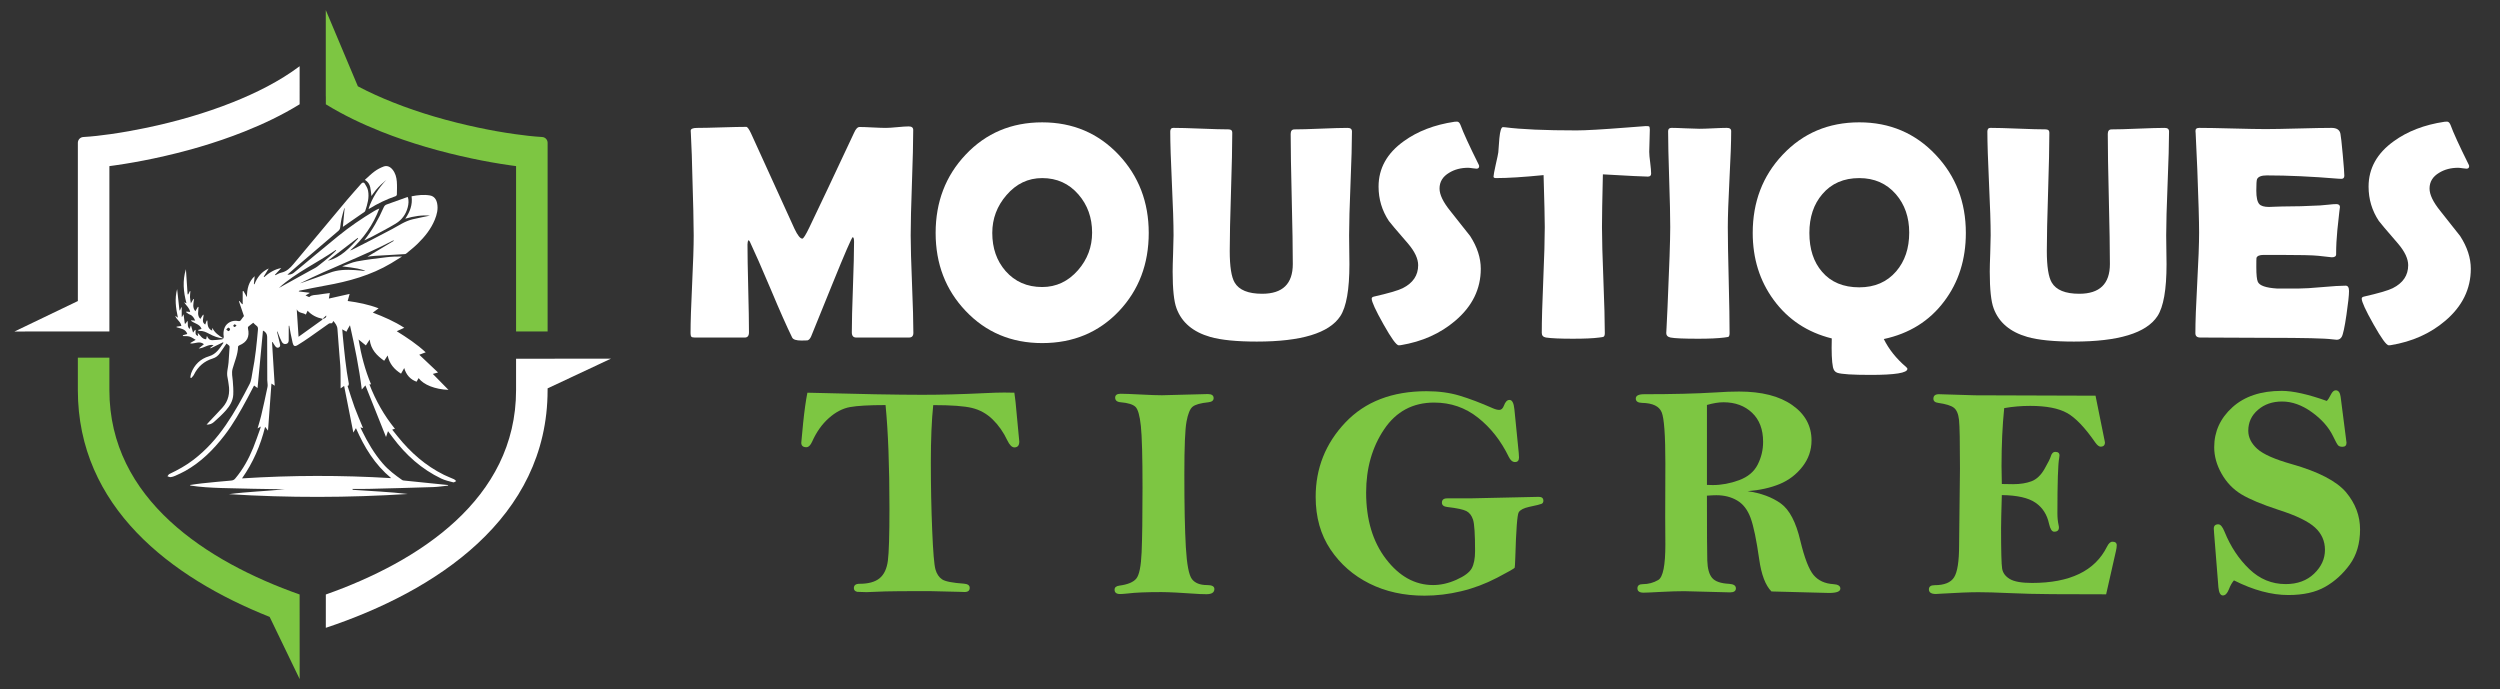
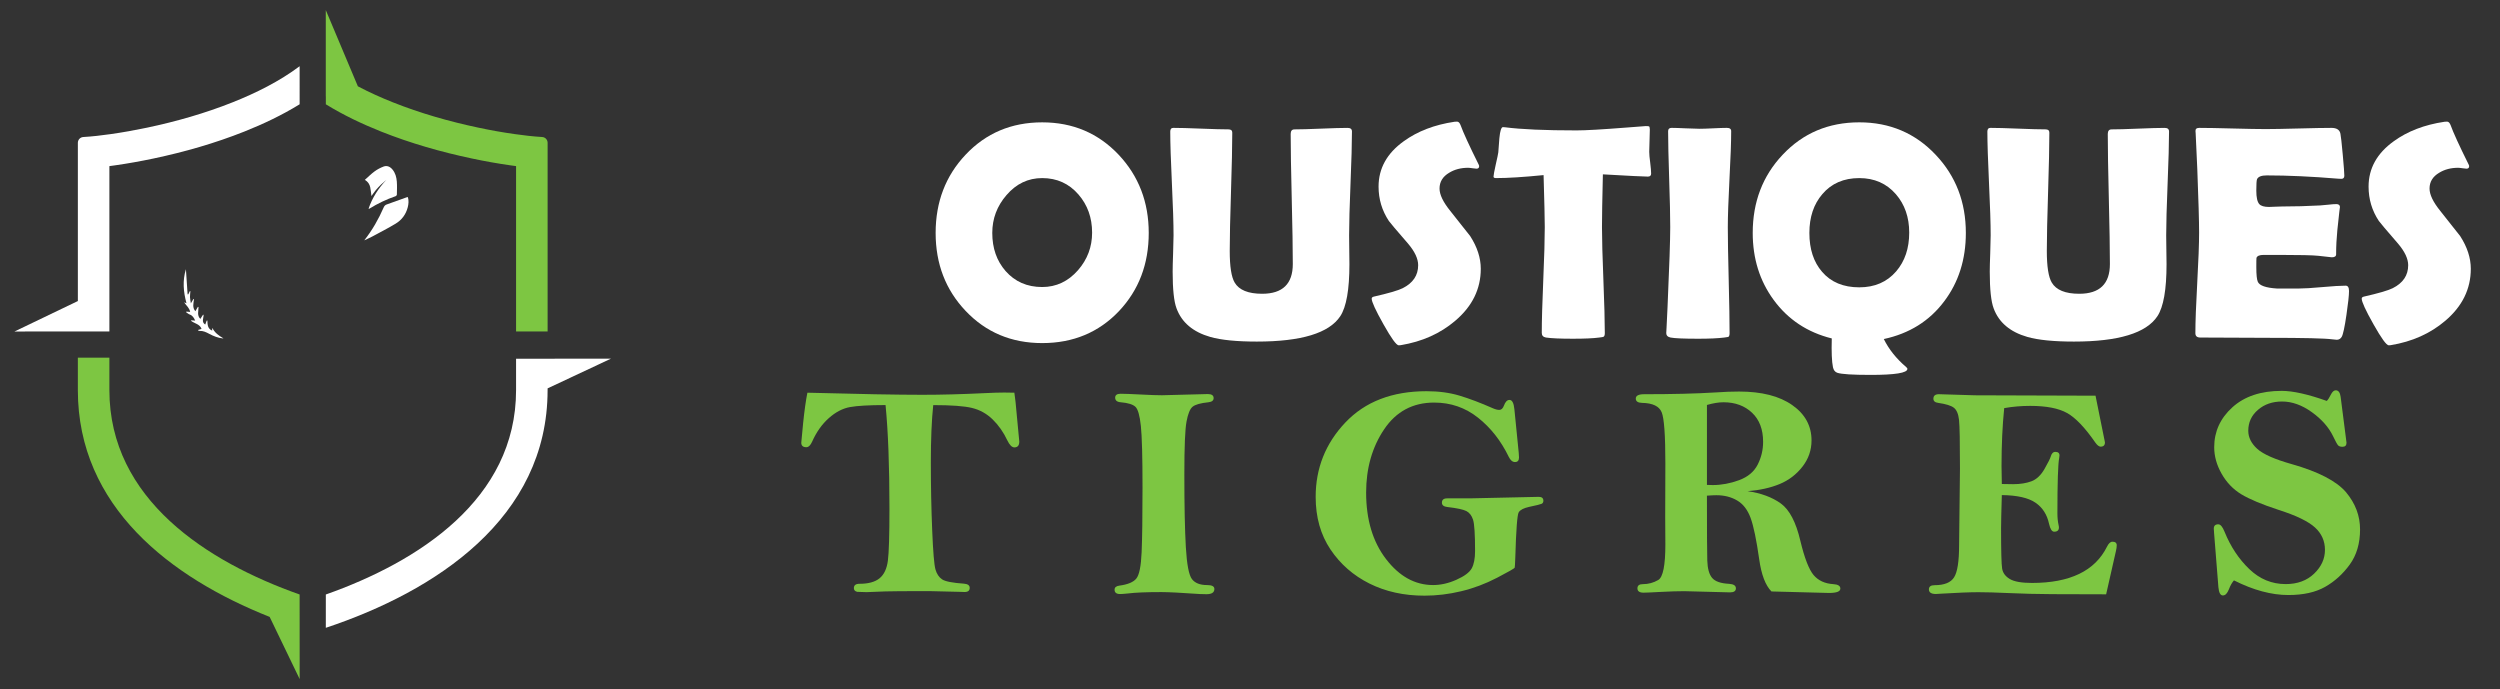
<svg xmlns="http://www.w3.org/2000/svg" version="1.1" id="Calque_1" x="0px" y="0px" width="217.667px" height="60px" viewBox="0 0 217.667 60" enable-background="new 0 0 217.667 60" xml:space="preserve">
  <rect x="0" y="0" width="217.667" height="60" fill="#333333" stroke="none" />
  <g>
-     <path fill="#FFFFFF" d="M19.44,29.475c0.015-0.048,0.048-0.101,0.041-0.146c-0.045-0.279-0.031-0.551,0.082-0.813   c0.181-0.421,0.675-0.667,1.167-0.565c0.134,0.028,0.198-0.008,0.266-0.113c0.079-0.123,0.177-0.234,0.244-0.32   c-0.15-0.443-0.295-0.869-0.439-1.294c0.014-0.007,0.028-0.015,0.042-0.023c0.079,0.094,0.159,0.188,0.238,0.281   c0.017-0.001,0.033-0.002,0.05-0.003c0-0.376,0-0.752,0-1.128c0.022-0.004,0.045-0.008,0.067-0.013   c0.092,0.162,0.184,0.324,0.303,0.532c0.003-0.724,0.148-1.351,0.671-1.825c-0.022,0.23-0.044,0.46-0.067,0.69   c0.017,0.005,0.034,0.011,0.051,0.016c0.242-0.62,0.627-1.107,1.242-1.375c-0.145,0.234-0.292,0.471-0.439,0.708   c0.015,0.013,0.03,0.026,0.045,0.04c0.429-0.379,0.898-0.677,1.485-0.786c-0.195,0.207-0.372,0.395-0.549,0.583   c0.012,0.014,0.024,0.028,0.036,0.042c0.168-0.077,0.33-0.186,0.506-0.223c0.477-0.1,0.785-0.408,1.081-0.765   c1.546-1.863,3.1-3.719,4.656-5.573c0.403-0.479,0.826-0.942,1.237-1.415c0.108-0.125,0.23-0.121,0.305,0.001   c0.116,0.189,0.241,0.392,0.283,0.605c0.121,0.611-0.052,1.193-0.244,1.768c-0.012,0.037-0.045,0.073-0.078,0.096   c-0.609,0.423-1.219,0.844-1.869,1.294c0.052-0.551,0.101-1.083,0.151-1.615c-0.009-0.003-0.019-0.006-0.028-0.01   c-0.08,0.297-0.17,0.591-0.236,0.891c-0.057,0.263-0.089,0.532-0.124,0.8c-0.017,0.129-0.072,0.214-0.174,0.301   c-1.162,0.985-2.317,1.977-3.473,2.968c-0.321,0.275-0.636,0.557-0.945,0.828c0.176,0.023,0.422-0.052,0.548-0.157   c1.291-1.07,2.576-2.146,3.876-3.205c0.992-0.807,2.048-1.527,3.146-2.186c0.135-0.082,0.277-0.152,0.434-0.211   c-0.538,1.414-1.369,2.621-2.547,3.656c0.089-0.031,0.13-0.041,0.167-0.059c1.169-0.601,2.344-1.189,3.501-1.811   c0.579-0.31,1.122-0.692,1.772-0.846c0.524-0.124,1.054-0.225,1.509-0.321c-0.668-0.062-1.396,0.043-2.146,0.267   c0.418-0.603,0.651-1.229,0.552-1.951c0.54-0.105,1.063-0.164,1.589-0.075c0.381,0.064,0.568,0.343,0.638,0.702   c0.097,0.496-0.023,0.966-0.209,1.419c-0.333,0.812-0.872,1.479-1.491,2.084c-0.315,0.308-0.664,0.583-1.004,0.864   c-0.049,0.041-0.137,0.042-0.208,0.046c-0.834,0.049-1.668,0.094-2.502,0.146c-0.211,0.013-0.42,0.046-0.657,0.073   c0.781-0.47,1.537-0.924,2.292-1.378c-0.008-0.016-0.017-0.031-0.025-0.047c-2.647,1.391-5.468,2.396-8.138,3.747   c0.051-0.015,0.103-0.028,0.152-0.046c0.81-0.289,1.625-0.564,2.426-0.872c0.716-0.275,1.453-0.286,2.198-0.239   c0.305,0.019,0.609,0.057,0.918,0.087c-0.256-0.165-0.909-0.284-2.027-0.408c0.424-0.147,0.838-0.35,1.274-0.431   c0.856-0.159,1.723-0.26,2.588-0.366c0.444-0.054,0.893-0.066,1.358-0.063c-0.318,0.198-0.633,0.4-0.955,0.591   c-1.765,1.049-3.705,1.583-5.707,1.937c-0.756,0.133-1.507,0.294-2.26,0.443c-0.027,0.005-0.052,0.02-0.078,0.07   c0.314,0.038,0.628,0.076,0.942,0.114c0.001,0.013,0.001,0.025,0.001,0.038c-0.109,0.06-0.219,0.12-0.351,0.192   c0.098,0.048,0.171,0.087,0.247,0.119c0.031,0.013,0.085,0.029,0.101,0.014c0.215-0.199,0.495-0.153,0.749-0.196   c0.331-0.057,0.666-0.093,1.021-0.141c-0.029,0.165-0.053,0.306-0.083,0.481c0.606-0.136,1.19-0.267,1.807-0.406   c-0.059,0.214-0.113,0.411-0.169,0.617c0.91,0.124,1.802,0.298,2.694,0.638c-0.177,0.131-0.326,0.241-0.505,0.373   c0.963,0.367,1.882,0.765,2.739,1.321c-0.224,0.103-0.424,0.195-0.655,0.3c0.901,0.562,1.755,1.125,2.52,1.838   c-0.189,0.071-0.369,0.139-0.56,0.209c0.546,0.516,1.082,1.022,1.635,1.545c-0.167,0.047-0.293,0.08-0.455,0.125   c0.463,0.473,0.906,0.924,1.363,1.389c-1.163-0.045-2.172-0.44-2.599-1.024c-0.063,0.11-0.121,0.213-0.178,0.313   c-0.533-0.188-0.905-0.588-1.075-1.19c-0.101,0.177-0.185,0.326-0.279,0.49c-0.577-0.369-1.011-0.843-1.165-1.584   c-0.109,0.167-0.2,0.306-0.302,0.463c-0.629-0.45-1.165-0.967-1.262-1.85c-0.125,0.193-0.222,0.346-0.331,0.514   c-0.202-0.164-0.4-0.324-0.638-0.518c0.231,1.363,0.563,2.654,1.091,3.906c-0.055,0-0.092,0-0.146,0   c0.546,1.406,1.269,2.695,2.224,3.871c-0.087,0.021-0.139,0.032-0.19,0.046c-0.011,0.003-0.019,0.015-0.042,0.035   c0.158,0.198,0.316,0.397,0.476,0.595c1.115,1.387,2.424,2.541,4.029,3.334c0.285,0.143,0.588,0.249,0.877,0.383   c0.07,0.031,0.121,0.104,0.18,0.158c-0.083,0.039-0.179,0.129-0.248,0.11c-0.354-0.093-0.722-0.171-1.049-0.328   c-1.715-0.822-3.09-2.056-4.221-3.571c-0.131-0.177-0.263-0.354-0.417-0.559c-0.06,0.176-0.11,0.324-0.173,0.511   c-0.6-1.503-1.189-2.979-1.794-4.493c-0.116,0.131-0.206,0.232-0.316,0.357c-0.231-1.885-0.607-3.714-1.028-5.595   c-0.078,0.132-0.128,0.212-0.173,0.295c-0.046,0.084-0.088,0.172-0.136,0.268c-0.112-0.064-0.221-0.126-0.364-0.208   c0.018,0.218,0.031,0.404,0.049,0.589c0.135,1.388,0.263,2.776,0.525,4.148c0.01,0.054-0.027,0.116-0.042,0.176   c-0.024,0.002-0.048,0.004-0.072,0.005c0.201,0.618,0.385,1.242,0.609,1.854c0.224,0.608,0.487,1.205,0.741,1.828   c-0.075-0.021-0.135-0.037-0.228-0.063c0.047,0.104,0.081,0.185,0.12,0.265c0.506,1.034,1.082,2.024,1.842,2.899   c0.484,0.558,1.068,0.996,1.667,1.416c0.064,0.045,0.161,0.049,0.244,0.057c1.24,0.128,2.479,0.253,3.719,0.38   c0.018,0.002,0.035,0.008,0.056,0.053c-0.436,0.043-0.87,0.113-1.306,0.129c-1.874,0.061-3.747,0.109-5.62,0.156   c-0.466,0.012-0.934,0.002-1.4,0.002c0,0.025-0.001,0.053-0.002,0.08c0.805,0.051,1.61,0.1,2.414,0.153   c0.799,0.054,1.598,0.114,2.394,0.211c-5.194,0.329-10.385,0.339-15.579,0.015c1.609-0.217,3.231-0.258,4.846-0.424   c-0.908-0.016-1.815-0.026-2.723-0.045c-0.921-0.019-1.843-0.037-2.764-0.066c-0.913-0.03-1.825-0.077-2.728-0.217   c-0.001-0.017-0.002-0.032-0.003-0.049c0.335-0.048,0.669-0.104,1.005-0.138c0.855-0.09,1.711-0.173,2.568-0.246   c0.154-0.014,0.257-0.065,0.355-0.184c0.672-0.798,1.166-1.701,1.558-2.66c0.225-0.552,0.411-1.117,0.614-1.677   c0.016-0.045,0.025-0.092,0.05-0.185c-0.111,0.065-0.186,0.108-0.282,0.166c0.106-0.373,0.224-0.725,0.307-1.084   c0.197-0.843,0.387-1.687,0.559-2.534c0.037-0.184-0.021-0.385-0.022-0.578c-0.005-1.26-0.005-2.52-0.01-3.778   c-0.001-0.247-0.132-0.441-0.365-0.545c-0.157,1.67-0.314,3.331-0.472,5.002c-0.084-0.062-0.189-0.136-0.303-0.218   c-0.193,0.369-0.381,0.738-0.578,1.104c-0.607,1.125-1.226,2.242-2.013,3.256c-0.95,1.226-2.029,2.306-3.392,3.072   c-0.283,0.159-0.582,0.292-0.878,0.426c-0.127,0.058-0.267,0.104-0.404,0.118c-0.089,0.009-0.186-0.049-0.279-0.077   c0.058-0.067,0.103-0.165,0.176-0.198c0.741-0.351,1.455-0.744,2.105-1.246c1.102-0.847,2.016-1.869,2.801-3.011   c0.786-1.141,1.446-2.354,2.078-3.584c0.161-0.311,0.178-0.696,0.249-1.053c0.245-1.212,0.365-2.44,0.474-3.671   c0.014-0.156-0.012-0.269-0.149-0.359c-0.091-0.06-0.163-0.149-0.261-0.243c-0.141,0.109-0.294,0.219-0.435,0.343   c-0.032,0.028-0.035,0.112-0.023,0.164c0.16,0.711-0.084,1.186-0.75,1.458c-0.047,0.02-0.113,0.074-0.114,0.115   c-0.016,0.678-0.298,1.289-0.476,1.924c-0.103,0.367-0.011,0.717,0.018,1.076c0.031,0.396,0.061,0.797,0.039,1.192   c-0.03,0.537-0.308,0.985-0.654,1.375c-0.317,0.354-0.672,0.679-1.029,0.996c-0.158,0.141-0.357,0.237-0.64,0.225   c0.107-0.116,0.188-0.209,0.271-0.297c0.374-0.397,0.756-0.789,1.12-1.194c0.516-0.578,0.658-1.262,0.531-2.013   c-0.033-0.192-0.048-0.392-0.094-0.582c-0.109-0.448,0.054-0.877,0.085-1.313c0.032-0.441,0.063-0.883,0.089-1.324   c0.008-0.134,0-0.135-0.267-0.336c-0.19,0.277-0.379,0.555-0.569,0.832c-0.155,0.226-0.356,0.389-0.62,0.469   c-0.759,0.232-1.305,0.711-1.652,1.424c-0.051,0.105-0.151,0.188-0.228,0.279c-0.027-0.014-0.055-0.025-0.083-0.039   c0.024-0.125,0.031-0.256,0.074-0.374c0.276-0.747,0.805-1.259,1.557-1.481c0.635-0.188,0.921-0.688,1.253-1.164   c-0.011-0.019-0.021-0.036-0.032-0.055c-0.362,0.178-0.725,0.354-1.087,0.531c-0.01-0.014-0.021-0.027-0.031-0.041   c0.099-0.08,0.199-0.162,0.297-0.243c-0.486-0.106-0.817,0.272-1.302,0.293c0.18-0.146,0.324-0.262,0.457-0.37   c-0.369-0.316-0.771-0.039-1.158-0.061c-0.007-0.017-0.014-0.032-0.021-0.049c0.141-0.083,0.282-0.166,0.46-0.271   c-0.191-0.106-0.353-0.232-0.535-0.286c-0.18-0.053-0.381-0.032-0.573-0.042c-0.002-0.025-0.005-0.049-0.008-0.073   c0.13-0.036,0.261-0.072,0.386-0.107c-0.138-0.448-0.575-0.467-0.942-0.591c0.006-0.016,0.012-0.033,0.018-0.049   c0.135-0.021,0.271-0.042,0.408-0.063c-0.047-0.377-0.429-0.538-0.534-0.883c0.065,0.046,0.131,0.093,0.235,0.168   c-0.19-0.852-0.29-1.668-0.069-2.496c0.068,0.625,0.135,1.237,0.202,1.851c0.016,0.001,0.031,0.003,0.047,0.005   c0.037-0.088,0.073-0.177,0.11-0.265c0.013,0.001,0.026,0.003,0.04,0.005c0,0.273,0,0.546,0,0.819   c0.01,0.003,0.021,0.007,0.03,0.01c0.039-0.069,0.079-0.138,0.132-0.232c0.039,0.29,0.073,0.553,0.107,0.816   c0.021,0.001,0.041,0.002,0.062,0.003c0.059-0.085,0.117-0.17,0.175-0.254c0.065,0.247-0.054,0.517,0.185,0.718   c0.032-0.092,0.063-0.183,0.093-0.273c0.012,0.001,0.024,0.003,0.036,0.004c0.052,0.184,0.105,0.367,0.167,0.586   c0.082-0.112,0.127-0.174,0.172-0.236c0.017,0.002,0.034,0.005,0.052,0.007c0.003,0.199-0.082,0.436,0.214,0.521   c-0.011-0.096-0.021-0.183-0.03-0.27c0.235,0.212,0.373,0.551,0.73,0.557c0.025-0.102,0.048-0.196,0.071-0.291   c0.105,0.244,0.236,0.374,0.477,0.371c0.286-0.004,0.573-0.045,0.858-0.076c0.035-0.004,0.064-0.053,0.096-0.08L19.44,29.475z    M28.088,27.76c-0.501-0.1-0.943-0.314-1.306-0.706c-0.053,0.116-0.097,0.214-0.152,0.336c-0.25-0.183-0.633-0.101-0.793-0.461   c0.052,0.785,0.103,1.57,0.157,2.394c0.713-0.511,1.386-0.992,2.056-1.476c0.022-0.016,0.024-0.06,0.037-0.089   c0.209-0.001,0.365-0.153,0.311-0.286C28.297,27.566,28.193,27.663,28.088,27.76z M23.919,33.584   c-0.075-0.05-0.157-0.104-0.285-0.188c-0.101,1.383-0.199,2.727-0.299,4.1c-0.057-0.076-0.092-0.125-0.129-0.173   c-0.039-0.052-0.079-0.101-0.124-0.159c-0.4,1.629-1.051,3.119-2.01,4.488c4.325-0.277,8.636-0.285,12.986-0.022   c-1.428-1.187-2.339-2.688-3.068-4.354c-0.079,0.135-0.143,0.244-0.226,0.386c-0.27-1.367-0.533-2.7-0.801-4.058   c-0.115,0.08-0.197,0.137-0.307,0.211c0-0.166,0.002-0.301,0-0.435c-0.007-0.516,0.007-1.032-0.028-1.548   c-0.071-1.061-0.182-2.118-0.247-3.178c-0.018-0.302-0.178-0.485-0.354-0.706c-0.056,0.093-0.098,0.164-0.116,0.194   c-0.119,0.013-0.219-0.006-0.277,0.035c-0.565,0.392-1.121,0.798-1.685,1.191c-0.337,0.235-0.681,0.463-1.032,0.677   c-0.25,0.151-0.366,0.097-0.436-0.185c-0.067-0.274-0.123-0.552-0.177-0.829c-0.044-0.222-0.079-0.446-0.118-0.669   c-0.016,0.001-0.032,0.003-0.047,0.004c0,0.417,0.003,0.834-0.002,1.251c-0.001,0.148-0.048,0.285-0.214,0.328   c-0.173,0.045-0.308-0.035-0.386-0.181c-0.101-0.188-0.181-0.388-0.263-0.586c-0.047-0.111-0.082-0.228-0.122-0.342   c-0.026,0.053-0.023,0.095-0.013,0.135c0.078,0.322,0.161,0.644,0.234,0.966c0.028,0.121,0.044,0.254-0.101,0.32   c-0.141,0.064-0.239-0.025-0.315-0.123c-0.084-0.108-0.148-0.232-0.222-0.349c-0.017,0.002-0.034,0.005-0.051,0.007   C23.762,31.055,23.84,32.313,23.919,33.584z M24.287,25.063c0.038-0.019,0.077-0.035,0.114-0.056   c0.892-0.494,1.783-0.987,2.675-1.482c0.188-0.104,0.387-0.194,0.557-0.322c0.386-0.293,0.761-0.602,1.132-0.914   c0.179-0.15,0.339-0.321,0.508-0.482c-0.012-0.014-0.023-0.029-0.035-0.043C27.606,22.893,25.777,23.721,24.287,25.063z    M28.547,22.701c1.153-0.29,1.886-1.121,2.635-1.932c-0.014-0.018-0.027-0.035-0.041-0.053   C30.276,21.377,29.412,22.039,28.547,22.701z M19.696,28.685c0.091,0.069,0.155,0.153,0.206,0.146   c0.053-0.007,0.128-0.102,0.13-0.159c0-0.05-0.089-0.144-0.138-0.143C19.837,28.53,19.782,28.612,19.696,28.685z M20.596,28.354   c-0.077-0.059-0.129-0.126-0.162-0.118c-0.052,0.013-0.109,0.072-0.126,0.124c-0.008,0.025,0.071,0.111,0.109,0.111   C20.467,28.469,20.517,28.409,20.596,28.354z" />
    <path fill="#FFFFFF" d="M32.087,18.176c0.324-0.966,0.865-1.784,1.555-2.521c-0.158,0.141-0.322,0.275-0.474,0.422   c-0.154,0.149-0.304,0.304-0.441,0.469c-0.14,0.168-0.261,0.351-0.387,0.522c-0.033-0.254-0.05-0.514-0.105-0.766   c-0.056-0.257-0.191-0.477-0.467-0.644c0.29-0.256,0.552-0.521,0.849-0.738c0.233-0.171,0.5-0.312,0.771-0.416   c0.308-0.119,0.576,0.004,0.784,0.254c0.25,0.301,0.347,0.666,0.378,1.04c0.031,0.377,0.013,0.759,0.005,1.139   c-0.001,0.05-0.057,0.126-0.104,0.142c-0.811,0.278-1.577,0.647-2.305,1.097C32.135,18.181,32.121,18.176,32.087,18.176z" />
    <path fill="#FFFFFF" d="M31.714,20.927c0.71-0.9,1.249-1.854,1.69-2.864c0.056-0.127,0.128-0.213,0.26-0.259   c0.578-0.204,1.153-0.414,1.73-0.62c0.033-0.012,0.069-0.014,0.12-0.024c0.086,0.306,0.062,0.601-0.014,0.893   c-0.158,0.613-0.517,1.095-1.047,1.417c-0.66,0.399-1.35,0.751-2.03,1.118C32.205,20.704,31.975,20.803,31.714,20.927z" />
    <path fill="#FFFFFF" d="M19.445,29.47c-0.442-0.037-0.846-0.199-1.231-0.405c-0.263-0.141-0.523-0.27-0.833-0.252   c-0.042,0.003-0.086-0.024-0.129-0.037c-0.001-0.017-0.002-0.033-0.003-0.049c0.1-0.029,0.201-0.058,0.3-0.086   c-0.144-0.428-0.611-0.467-0.915-0.707c0.006-0.015,0.012-0.03,0.018-0.045c0.11,0.008,0.219,0.016,0.341,0.024   c-0.106-0.232-0.216-0.435-0.468-0.526c-0.115-0.042-0.213-0.13-0.318-0.198c0.006-0.02,0.012-0.04,0.018-0.06   c0.109,0.01,0.218,0.02,0.33,0.03c-0.061-0.357-0.345-0.559-0.527-0.84c0.062,0.025,0.123,0.051,0.209,0.087   c-0.27-0.989-0.357-1.964-0.05-2.968c0.05,0.748,0.098,1.467,0.146,2.187c0.02,0.001,0.039,0.002,0.059,0.003   c0.044-0.093,0.088-0.185,0.133-0.278c0.018,0.003,0.036,0.006,0.054,0.008c-0.014,0.169-0.044,0.338-0.038,0.507   c0.006,0.172,0.047,0.343,0.077,0.545c0.089-0.152,0.154-0.262,0.219-0.372c0.018,0.005,0.037,0.01,0.055,0.015   c-0.051,0.361-0.158,0.729,0.117,1.043c0.071-0.122,0.146-0.251,0.222-0.382c0.018,0.005,0.036,0.011,0.053,0.016   c0.001,0.353-0.149,0.733,0.158,1.036c0.079-0.121,0.156-0.242,0.234-0.362c0.016,0.002,0.031,0.005,0.047,0.007   c0.013,0.288-0.212,0.624,0.146,0.848c0.042-0.115,0.085-0.23,0.127-0.346c0.02-0.002,0.04-0.003,0.06-0.005   c0.009,0.359,0.021,0.717,0.424,0.88c-0.004-0.065-0.009-0.133-0.013-0.203c0.019,0.003,0.037,0.001,0.04,0.007   c0.208,0.39,0.551,0.634,0.919,0.851c0.008,0.005,0.011,0.02,0.017,0.03L19.445,29.47z" />
  </g>
  <path fill="#7DC642" d="M26.091,59.126l-2.613-5.414c-8.621-3.422-16.7-9.593-16.7-19.746v-2.825h2.746v2.825  c0,9.517,8.521,14.953,16.563,17.795L26.091,59.126z" />
  <path fill="#7DC642" d="M28.364,0.875l2.794,6.639C32.152,8.04,33.18,8.5,34.203,8.907c2.404,0.957,4.916,1.672,7.446,2.207  c1.054,0.223,2.114,0.414,3.18,0.563c0.788,0.112,1.58,0.206,2.375,0.252c0.266,0.015,0.475,0.235,0.475,0.502V28.86h-2.746V14.463  L44.84,14.45c-0.132-0.018-0.264-0.036-0.396-0.054c-1.127-0.16-2.248-0.361-3.361-0.597c-2.686-0.567-5.341-1.327-7.894-2.342  c-1.659-0.661-3.294-1.437-4.82-2.377V8.397h-0.004V0.875H28.364z" />
  <path fill="#FFFFFF" d="M1.259,28.863l5.52-2.652V12.432c0-0.267,0.208-0.487,0.475-0.502c0.794-0.046,1.586-0.14,2.374-0.252  c1.066-0.151,2.126-0.342,3.179-0.563c2.53-0.534,5.042-1.25,7.446-2.207c2.026-0.806,4.073-1.821,5.835-3.142V9.08  c-1.525,0.941-3.161,1.717-4.82,2.377c-2.552,1.015-5.207,1.774-7.894,2.342c-1.113,0.235-2.234,0.437-3.361,0.597  c-0.132,0.019-0.264,0.037-0.396,0.054l-0.093,0.013V28.86L1.259,28.863z" />
  <path fill="#FFFFFF" d="M28.368,54.662c9.524-3.171,19.309-9.521,19.309-20.696v-0.151l5.52-2.59l-8.265,0.01v2.731  c0,9.517-8.521,14.953-16.563,17.795L28.368,54.662L28.368,54.662z" />
  <g>
-     <path fill="#FFFFFF" d="M79.524,28.985c0,0.269-0.126,0.403-0.377,0.403h-4.605c-0.251,0-0.377-0.151-0.377-0.455   c0-0.876,0.032-2.19,0.098-3.943c0.064-1.752,0.097-3.065,0.097-3.942c0-0.251-0.039-0.386-0.117-0.403   c-0.095,0.052-0.677,1.392-1.744,4.021c-0.625,1.544-1.249,3.083-1.874,4.619c-0.086,0.2-0.195,0.317-0.325,0.352   c-0.043,0.009-0.217,0.013-0.521,0.013c-0.451,0-0.72-0.086-0.807-0.26c-0.468-0.954-1.084-2.341-1.847-4.163   c-0.815-1.926-1.427-3.318-1.835-4.177c-0.017-0.043-0.056-0.091-0.117-0.143c-0.061,0.078-0.091,0.204-0.091,0.377   c0,0.85,0.021,2.125,0.064,3.825c0.043,1.7,0.065,2.975,0.065,3.825c0,0.304-0.122,0.455-0.364,0.455h-4.346   c-0.173,0-0.28-0.028-0.318-0.084c-0.039-0.056-0.059-0.154-0.059-0.292c0-0.946,0.046-2.366,0.137-4.261   c0.091-1.896,0.137-3.316,0.137-4.261c0-1.006-0.044-2.893-0.13-5.66c-0.009-0.72-0.048-1.791-0.117-3.214l-0.013-0.221   c-0.009-0.174,0.173-0.26,0.546-0.26c0.477,0,1.192-0.015,2.146-0.046c0.954-0.03,1.67-0.045,2.147-0.045   c0.095,0,0.229,0.182,0.403,0.546l3.799,8.34c0.269,0.563,0.494,0.845,0.677,0.845c0.095,0,0.299-0.325,0.611-0.976   c0.876-1.821,2.173-4.567,3.891-8.236c0.147-0.338,0.308-0.508,0.482-0.508c0.251,0,0.631,0.013,1.138,0.04   c0.508,0.026,0.891,0.039,1.151,0.039c0.217,0,0.549-0.022,0.996-0.065c0.446-0.043,0.778-0.065,0.995-0.065   c0.26,0,0.39,0.104,0.39,0.312c0,1.024-0.037,2.553-0.11,4.587c-0.074,2.034-0.111,3.563-0.111,4.586   c0,0.945,0.04,2.364,0.117,4.254C79.485,26.634,79.524,28.048,79.524,28.985z" />
    <path fill="#FFFFFF" d="M100.017,20.281c0,2.706-0.863,4.975-2.589,6.805c-1.762,1.856-3.991,2.785-6.688,2.785   c-2.68,0-4.905-0.938-6.675-2.811c-1.734-1.831-2.602-4.09-2.602-6.779c0-2.697,0.868-4.966,2.602-6.805   c1.77-1.882,3.995-2.824,6.675-2.824c2.663,0,4.884,0.941,6.662,2.824C99.145,15.332,100.017,17.6,100.017,20.281z M95.086,20.255   c0-1.301-0.396-2.407-1.185-3.318c-0.824-0.955-1.878-1.431-3.162-1.431c-1.223,0-2.259,0.494-3.109,1.483   c-0.824,0.954-1.236,2.051-1.236,3.292c0,1.327,0.386,2.433,1.158,3.318c0.815,0.928,1.878,1.392,3.188,1.392   c1.224,0,2.264-0.49,3.123-1.47C94.678,22.583,95.086,21.495,95.086,20.255z" />
    <path fill="#FFFFFF" d="M117.49,23c0,2.212-0.265,3.721-0.794,4.528c-0.972,1.475-3.396,2.212-7.272,2.212   c-1.752,0-3.102-0.134-4.047-0.403c-1.509-0.434-2.487-1.262-2.939-2.485c-0.226-0.599-0.339-1.666-0.339-3.201   c0-0.355,0.014-0.884,0.039-1.587c0.026-0.703,0.039-1.228,0.039-1.575c0-1.006-0.047-2.515-0.144-4.528   c-0.095-2.012-0.143-3.517-0.143-4.514c0-0.208,0.091-0.313,0.273-0.313c0.528,0,1.329,0.021,2.401,0.065   c1.071,0.043,1.87,0.065,2.399,0.065c0.218,0,0.326,0.095,0.326,0.287c0,1.145-0.037,2.86-0.111,5.146   c-0.073,2.285-0.11,4.001-0.11,5.146c0,1.362,0.144,2.281,0.429,2.758c0.382,0.651,1.18,0.976,2.395,0.976   c1.778,0,2.667-0.863,2.667-2.589c0-1.258-0.03-3.144-0.092-5.66c-0.062-2.515-0.092-4.402-0.092-5.66   c0-0.269,0.108-0.403,0.326-0.403c0.512,0,1.284-0.021,2.315-0.065c1.032-0.043,1.804-0.065,2.315-0.065   c0.252,0,0.379,0.104,0.379,0.313c0,0.997-0.041,2.502-0.125,4.514c-0.082,2.013-0.123,3.522-0.123,4.528   c0,0.277,0.004,0.696,0.013,1.256C117.485,22.304,117.49,22.723,117.49,23z" />
    <path fill="#FFFFFF" d="M128.927,23.403c0,1.761-0.742,3.27-2.227,4.528c-1.301,1.11-2.884,1.817-4.748,2.122   c-0.068,0.008-0.125,0.013-0.17,0.013c-0.199,0-0.643-0.61-1.326-1.828c-0.686-1.219-1.027-1.963-1.027-2.232   c0-0.095,0.064-0.156,0.195-0.182c1.258-0.286,2.09-0.529,2.498-0.728c0.901-0.452,1.353-1.119,1.353-2.004   c0-0.564-0.294-1.192-0.884-1.886c-1.024-1.18-1.579-1.834-1.666-1.965c-0.598-0.902-0.898-1.9-0.898-2.993   c0-1.587,0.732-2.905,2.199-3.955c1.197-0.867,2.668-1.431,4.41-1.691c0.096-0.008,0.17-0.013,0.223-0.013   c0.13,0,0.232,0.104,0.311,0.313c0.228,0.633,0.752,1.777,1.576,3.434c0.025,0.052,0.039,0.096,0.039,0.13   c0,0.147-0.078,0.221-0.234,0.221c-0.068,0-0.188-0.013-0.352-0.039s-0.291-0.039-0.378-0.039c-0.625,0-1.171,0.143-1.64,0.429   c-0.563,0.33-0.846,0.79-0.846,1.379c0,0.529,0.313,1.179,0.938,1.952c1.102,1.388,1.68,2.117,1.73,2.186   C128.619,21.508,128.927,22.458,128.927,23.403z" />
    <path fill="#FFFFFF" d="M143.759,15.116c0,0.173-0.096,0.26-0.286,0.26c-0.33,0-1.636-0.065-3.915-0.196   c-0.053,2.195-0.079,3.726-0.079,4.593c0,1.023,0.042,2.563,0.124,4.619s0.123,3.595,0.123,4.619c0,0.165-0.039,0.27-0.116,0.313   c-0.026,0.017-0.147,0.039-0.364,0.064c-0.521,0.07-1.283,0.104-2.291,0.104c-1.119,0-1.902-0.035-2.354-0.104   c-0.243-0.043-0.364-0.177-0.364-0.403c0-1.023,0.042-2.559,0.13-4.605c0.088-2.047,0.131-3.583,0.131-4.606   c0-0.676-0.035-2.186-0.104-4.528c-1.733,0.173-3.117,0.26-4.149,0.26c-0.14,0-0.209-0.043-0.209-0.13   c0-0.113,0.063-0.447,0.184-1.002c0.139-0.607,0.217-0.976,0.232-1.106c0.026-0.407,0.057-0.815,0.092-1.223   c0.062-0.65,0.166-0.976,0.313-0.976c0.017,0,0.077,0.004,0.181,0.013c1.406,0.182,3.483,0.273,6.232,0.273   c0.781,0,2.221-0.082,4.318-0.247c1.129-0.086,1.697-0.13,1.705-0.13c0.174,0,0.273,0.011,0.299,0.033s0.044,0.106,0.053,0.253   c0,0.234-0.01,0.56-0.025,0.976c-0.019,0.459-0.027,0.785-0.027,0.975c0,0.217,0.029,0.536,0.086,0.957   C143.73,14.593,143.759,14.907,143.759,15.116z" />
    <path fill="#FFFFFF" d="M150.435,19.773c0,1.023,0.025,2.563,0.078,4.619c0.052,2.056,0.076,3.595,0.076,4.619   c0,0.173-0.037,0.282-0.115,0.325c-0.018,0.009-0.131,0.026-0.34,0.052c-0.563,0.07-1.317,0.104-2.264,0.104   c-1.267,0-2.074-0.035-2.42-0.104c-0.252-0.052-0.377-0.186-0.377-0.403c0,0.139,0.038-0.624,0.116-2.29   c0.156-3.513,0.233-5.82,0.233-6.922c0-0.928-0.029-2.32-0.092-4.177c-0.061-1.856-0.092-3.248-0.092-4.176   c0-0.191,0.102-0.286,0.301-0.286c0.269,0,0.674,0.013,1.217,0.039c0.541,0.026,0.947,0.039,1.216,0.039   c0.271,0,0.667-0.013,1.19-0.039c0.524-0.026,0.922-0.039,1.19-0.039c0.252,0,0.377,0.095,0.377,0.286   c0,0.928-0.049,2.32-0.149,4.176C150.484,17.453,150.435,18.845,150.435,19.773z" />
    <path fill="#FFFFFF" d="M171.16,20.281c0,2.307-0.629,4.294-1.888,5.959c-1.282,1.709-3.034,2.802-5.255,3.279   c0.434,0.885,1.079,1.695,1.939,2.433c0.076,0.062,0.114,0.116,0.114,0.168c0,0.348-1.065,0.521-3.2,0.521   c-1.568,0-2.535-0.061-2.9-0.183c-0.199-0.069-0.325-0.229-0.379-0.481c-0.104-0.502-0.137-1.341-0.104-2.511   c-2.125-0.529-3.813-1.648-5.063-3.357c-1.213-1.657-1.82-3.599-1.82-5.829c0-2.697,0.867-4.966,2.604-6.805   c1.77-1.882,3.994-2.824,6.674-2.824c2.662,0,4.884,0.946,6.662,2.836C170.289,15.336,171.16,17.6,171.16,20.281z M166.229,20.255   c0-1.336-0.386-2.451-1.158-3.344c-0.813-0.937-1.878-1.405-3.188-1.405c-1.354,0-2.424,0.464-3.213,1.392   c-0.756,0.876-1.133,2.004-1.133,3.383c0,1.405,0.368,2.533,1.105,3.383c0.771,0.902,1.854,1.353,3.24,1.353   c1.344,0,2.414-0.464,3.213-1.392C165.853,22.74,166.229,21.617,166.229,20.255z" />
    <path fill="#FFFFFF" d="M188.634,23c0,2.212-0.264,3.721-0.793,4.528c-0.973,1.475-3.396,2.212-7.273,2.212   c-1.752,0-3.1-0.134-4.047-0.403c-1.509-0.434-2.488-1.262-2.939-2.485c-0.227-0.599-0.34-1.666-0.34-3.201   c0-0.355,0.014-0.884,0.041-1.587c0.024-0.703,0.038-1.228,0.038-1.575c0-1.006-0.048-2.515-0.144-4.528   c-0.094-2.012-0.143-3.517-0.143-4.514c0-0.208,0.09-0.313,0.271-0.313c0.529,0,1.33,0.021,2.4,0.065   c1.071,0.044,1.871,0.065,2.399,0.065c0.218,0,0.326,0.095,0.326,0.287c0,1.145-0.036,2.86-0.11,5.146   c-0.074,2.285-0.111,4.001-0.111,5.146c0,1.362,0.145,2.281,0.43,2.758c0.384,0.651,1.181,0.976,2.396,0.976   c1.777,0,2.666-0.863,2.666-2.589c0-1.258-0.031-3.144-0.092-5.66c-0.063-2.515-0.092-4.402-0.092-5.66   c0-0.269,0.109-0.403,0.327-0.403c0.512,0,1.284-0.021,2.315-0.065c1.031-0.043,1.803-0.065,2.314-0.065   c0.252,0,0.378,0.104,0.378,0.313c0,0.997-0.041,2.502-0.124,4.514c-0.082,2.013-0.124,3.522-0.124,4.528   c0,0.277,0.005,0.696,0.015,1.256C188.63,22.304,188.634,22.723,188.634,23z" />
    <path fill="#FFFFFF" d="M204.521,25.342c0,0.373-0.074,1.058-0.221,2.056c-0.156,1.084-0.297,1.73-0.418,1.938   c-0.104,0.165-0.245,0.247-0.43,0.247c-0.078,0-0.209-0.013-0.39-0.039c-0.633-0.086-2.481-0.13-5.543-0.13   c-0.668,0-1.661-0.004-2.979-0.013c-1.316-0.009-2.307-0.013-2.965-0.013c-0.287,0-0.43-0.125-0.43-0.377   c0-0.972,0.053-2.431,0.161-4.378c0.108-1.947,0.163-3.407,0.163-4.378c0-0.989-0.053-2.832-0.157-5.529   c-0.024-0.694-0.073-1.731-0.142-3.11l-0.014-0.182c-0.018-0.2,0.09-0.299,0.324-0.299c0.643,0,1.607,0.018,2.896,0.052   c1.287,0.035,2.254,0.052,2.894,0.052c0.634,0,1.587-0.018,2.862-0.052s2.229-0.052,2.863-0.052c0.451,0,0.711,0.168,0.779,0.507   c0.043,0.2,0.11,0.804,0.202,1.815c0.092,1.01,0.138,1.624,0.138,1.841c0,0.182-0.088,0.273-0.262,0.273   c-0.053,0-0.143-0.004-0.271-0.013c-2.309-0.191-4.381-0.286-6.221-0.286c-0.46,0-0.74,0.108-0.845,0.325   c-0.044,0.104-0.065,0.438-0.065,1.002c0,0.59,0.088,0.98,0.26,1.171c0.147,0.165,0.432,0.248,0.847,0.248   c0.088,0,0.255-0.006,0.508-0.02c0.25-0.013,0.459-0.02,0.625-0.02c1.093,0,2.198-0.031,3.317-0.091   c0.096-0.009,0.332-0.03,0.715-0.065c0.296-0.035,0.527-0.052,0.703-0.052c0.209,0,0.313,0.1,0.313,0.299   c0-0.182-0.078,0.482-0.234,1.991c-0.069,0.694-0.104,1.387-0.104,2.081c0,0.174-0.126,0.261-0.377,0.261l-1.171-0.13   c-0.494-0.052-1.622-0.078-3.385-0.078h-1.377c-0.356,0-0.563,0.086-0.625,0.26c-0.01,0.043-0.014,0.313-0.014,0.807   c0,0.659,0.045,1.084,0.131,1.275c0.146,0.33,0.701,0.524,1.666,0.585c-0.019,0,0.613,0,1.897,0c0.46,0,1.144-0.042,2.049-0.124   c0.908-0.082,1.585-0.124,2.038-0.124C204.425,24.874,204.521,25.03,204.521,25.342z" />
    <path fill="#FFFFFF" d="M215.125,23.403c0,1.761-0.742,3.27-2.225,4.528c-1.303,1.11-2.885,1.817-4.749,2.122   c-0.069,0.008-0.126,0.013-0.17,0.013c-0.2,0-0.642-0.61-1.327-1.828c-0.688-1.219-1.027-1.963-1.027-2.232   c0-0.095,0.064-0.156,0.195-0.182c1.256-0.286,2.09-0.529,2.497-0.728c0.903-0.452,1.354-1.119,1.354-2.004   c0-0.564-0.297-1.192-0.887-1.886c-1.022-1.18-1.578-1.834-1.666-1.965c-0.599-0.902-0.896-1.9-0.896-2.993   c0-1.587,0.734-2.905,2.199-3.955c1.197-0.867,2.666-1.431,4.41-1.691c0.097-0.008,0.17-0.013,0.223-0.013   c0.129,0,0.232,0.104,0.313,0.313c0.227,0.633,0.75,1.777,1.573,3.434c0.026,0.052,0.039,0.096,0.039,0.13   c0,0.147-0.078,0.221-0.235,0.221c-0.066,0-0.185-0.013-0.351-0.039c-0.165-0.026-0.289-0.039-0.376-0.039   c-0.625,0-1.172,0.143-1.641,0.429c-0.563,0.33-0.846,0.79-0.846,1.379c0,0.529,0.313,1.179,0.938,1.952   c1.104,1.388,1.679,2.117,1.729,2.186C214.815,21.508,215.125,22.458,215.125,23.403z" />
  </g>
  <g>
    <path fill="#7DC642" d="M70.297,34.191c4.505,0.121,7.838,0.183,10,0.183c1.64,0,3.446-0.048,5.416-0.144   c0.703-0.035,1.28-0.053,1.731-0.053c0.173,0,0.464,0.006,0.873,0.014c0.061,0.354,0.139,1.089,0.234,2.199l0.195,2.055   c0,0.34-0.142,0.508-0.427,0.508c-0.216,0-0.423-0.208-0.622-0.625c-0.331-0.701-0.754-1.305-1.27-1.809   c-0.516-0.502-1.116-0.836-1.796-1c-0.682-0.166-1.808-0.248-3.378-0.248c-0.139,1.326-0.208,2.987-0.208,4.983   c0,2.037,0.039,4.004,0.117,5.899c0.078,1.895,0.173,3.037,0.286,3.429c0.113,0.39,0.304,0.677,0.573,0.858   c0.269,0.183,0.902,0.308,1.899,0.377c0.338,0.025,0.508,0.146,0.508,0.365c0,0.242-0.147,0.362-0.444,0.362l-0.364-0.013   l-2.697-0.065c-2.102,0-3.378,0.009-3.831,0.026l-1.642,0.064c-0.13,0-0.399-0.009-0.808-0.025c-0.2-0.044-0.299-0.151-0.299-0.324   c0-0.253,0.165-0.378,0.495-0.378c0.772,0,1.353-0.16,1.744-0.481c0.39-0.32,0.63-0.83,0.722-1.529   c0.091-0.696,0.137-2.213,0.137-4.547c0-3.687-0.113-6.688-0.339-9.004c-1.431,0-2.465,0.061-3.103,0.176   c-0.638,0.117-1.251,0.438-1.841,0.964c-0.59,0.524-1.071,1.202-1.444,2.036c-0.147,0.33-0.317,0.494-0.508,0.494   c-0.294,0-0.442-0.131-0.442-0.391c0-0.078,0.054-0.648,0.162-1.711C70.035,35.777,70.158,34.895,70.297,34.191z" />
    <path fill="#7DC642" d="M97.574,34.283c0.304,0,0.929,0.023,1.874,0.072c0.72,0.037,1.292,0.058,1.718,0.058l3.994-0.104   c0.338,0,0.507,0.117,0.507,0.353c0,0.208-0.151,0.33-0.455,0.362c-0.685,0.07-1.143,0.199-1.372,0.386   c-0.231,0.186-0.408,0.616-0.533,1.294c-0.127,0.675-0.189,2.206-0.189,4.589c0,2.737,0.043,4.854,0.13,6.351   c0.087,1.494,0.263,2.418,0.526,2.769c0.266,0.353,0.706,0.526,1.322,0.526c0.425,0,0.637,0.113,0.637,0.34   c0,0.303-0.229,0.455-0.689,0.455c-0.131,0-0.322-0.004-0.572-0.014c-1.631-0.113-2.745-0.17-3.344-0.17   c-1.311,0-2.277,0.039-2.902,0.118c-0.329,0.034-0.563,0.052-0.702,0.052c-0.321,0-0.481-0.126-0.481-0.378   c0-0.198,0.135-0.315,0.404-0.352c0.736-0.097,1.232-0.3,1.489-0.618c0.256-0.314,0.409-1.077,0.462-2.282   c0.052-1.205,0.078-3.08,0.078-5.62c0-2.682-0.049-4.475-0.144-5.381c-0.096-0.906-0.253-1.465-0.476-1.673   c-0.221-0.207-0.644-0.338-1.268-0.392c-0.33-0.023-0.494-0.159-0.494-0.401C97.094,34.396,97.254,34.283,97.574,34.283z" />
    <path fill="#7DC642" d="M131.853,35.636l0.377,3.772c0.018,0.175,0.025,0.313,0.025,0.417c0,0.27-0.117,0.403-0.348,0.403   c-0.219,0-0.398-0.151-0.546-0.455c-0.678-1.396-1.569-2.533-2.676-3.408c-1.106-0.877-2.379-1.315-3.819-1.315   c-1.857,0-3.309,0.777-4.354,2.329c-1.045,1.553-1.568,3.389-1.568,5.504c0,2.36,0.579,4.291,1.737,5.797   c1.157,1.506,2.522,2.258,4.093,2.258c0.668,0,1.346-0.153,2.036-0.463c0.688-0.307,1.132-0.638,1.326-0.988   c0.194-0.352,0.293-0.855,0.293-1.516c0-1.457-0.06-2.365-0.177-2.726c-0.117-0.361-0.312-0.609-0.58-0.749   c-0.271-0.139-0.82-0.256-1.647-0.352c-0.321-0.033-0.483-0.16-0.483-0.379c0-0.25,0.151-0.375,0.457-0.375h1.967l6.007-0.132   c0.271,0,0.403,0.113,0.403,0.341c0,0.129-0.053,0.217-0.155,0.266c-0.103,0.048-0.47,0.137-1.093,0.268   c-0.469,0.104-0.769,0.26-0.897,0.467c-0.131,0.209-0.229,1.516-0.299,3.92c-0.019,0.537-0.035,0.836-0.052,0.901   c-0.019,0.065-0.531,0.36-1.543,0.886c-1.01,0.524-2.053,0.916-3.123,1.17c-1.071,0.258-2.137,0.385-3.193,0.385   c-1.788,0-3.384-0.353-4.788-1.055c-1.405-0.701-2.537-1.692-3.396-2.973c-0.858-1.279-1.287-2.805-1.287-4.574   c0-2.496,0.859-4.654,2.582-6.473c1.722-1.816,4.078-2.727,7.072-2.727c1.058,0,2.014,0.129,2.867,0.385s1.823,0.621,2.907,1.1   c0.218,0.096,0.403,0.143,0.56,0.143c0.176,0,0.311-0.125,0.404-0.375c0.121-0.33,0.282-0.494,0.48-0.494   C131.656,34.816,131.8,35.089,131.853,35.636z" />
    <path fill="#7DC642" d="M152.154,42.766c1.168,0.166,2.131,0.521,2.889,1.064c0.756,0.543,1.326,1.624,1.705,3.244   c0.363,1.513,0.75,2.513,1.158,2.996c0.407,0.48,0.979,0.744,1.717,0.789c0.408,0.024,0.611,0.154,0.611,0.391   c0,0.25-0.33,0.377-0.988,0.377l-5.01-0.131c-0.521-0.521-0.876-1.45-1.066-2.789c-0.242-1.71-0.494-2.917-0.754-3.622   c-0.262-0.704-0.65-1.207-1.172-1.512c-0.521-0.306-1.123-0.456-1.81-0.456c-0.199,0-0.474,0.013-0.817,0.039   c0,3.054,0.01,4.934,0.031,5.64c0.021,0.708,0.161,1.215,0.423,1.522c0.259,0.309,0.755,0.479,1.482,0.515   c0.391,0.026,0.586,0.155,0.586,0.392c0,0.232-0.169,0.351-0.509,0.351l-3.993-0.104c-0.538,0-1.228,0.021-2.068,0.065   c-0.772,0.043-1.263,0.065-1.47,0.065c-0.355,0-0.533-0.127-0.533-0.377c0-0.244,0.155-0.365,0.469-0.365   c0.484,0,0.934-0.121,1.346-0.364c0.412-0.242,0.617-1.271,0.617-3.083l-0.014-2.421l0.014-4.671c0-2.411-0.104-3.883-0.317-4.416   c-0.214-0.533-0.783-0.811-1.711-0.827c-0.363-0.009-0.548-0.134-0.548-0.377c0-0.251,0.244-0.378,0.729-0.378   c2.445,0,4.519-0.051,6.218-0.155c0.756-0.053,1.438-0.078,2.045-0.078c1.969,0,3.512,0.392,4.631,1.179   c1.119,0.783,1.679,1.811,1.679,3.075c0,0.853-0.265,1.613-0.793,2.29c-0.529,0.678-1.188,1.182-1.984,1.51   C154.151,42.473,153.221,42.68,152.154,42.766z M148.617,42.219c0.225,0.01,0.395,0.014,0.506,0.014   c0.754,0,1.517-0.141,2.283-0.422c0.768-0.281,1.311-0.733,1.627-1.354c0.316-0.621,0.475-1.281,0.475-1.984   c0-1.084-0.321-1.931-0.963-2.537s-1.471-0.912-2.484-0.912c-0.426,0-0.905,0.08-1.443,0.235V42.219L148.617,42.219z" />
    <path fill="#7DC642" d="M182.451,34.452c0.278,1.354,0.551,2.706,0.82,4.06c0,0.252-0.126,0.377-0.377,0.377   c-0.139,0-0.294-0.121-0.466-0.363c-0.896-1.295-1.712-2.15-2.453-2.565c-0.742-0.415-1.812-0.622-3.209-0.622   c-0.782,0-1.537,0.064-2.267,0.195c-0.154,1.531-0.233,3.211-0.233,5.039c0,0.31,0.009,0.834,0.026,1.568l0.987,0.015   c0.616,0,1.147-0.085,1.595-0.253c0.445-0.17,0.826-0.529,1.139-1.08s0.49-0.904,0.533-1.062c0.078-0.278,0.214-0.417,0.404-0.417   c0.242,0,0.363,0.104,0.363,0.313c0,0.062-0.009,0.13-0.025,0.208c-0.104,0.537-0.156,2.146-0.156,4.828   c0,0.371,0.033,0.711,0.101,1.015c0.021,0.087,0.03,0.16,0.03,0.222c0,0.242-0.139,0.364-0.416,0.364   c-0.191,0-0.34-0.231-0.444-0.69c-0.172-0.807-0.569-1.42-1.187-1.84c-0.618-0.423-1.594-0.642-2.924-0.658   c-0.043,1.457-0.065,2.416-0.065,2.875c0,1.979,0.03,3.153,0.092,3.526c0.062,0.372,0.281,0.675,0.664,0.903   c0.382,0.23,1.027,0.346,1.938,0.346c3.304,0,5.48-1.05,6.523-3.148c0.145-0.295,0.303-0.442,0.477-0.442   c0.25,0,0.377,0.104,0.377,0.313c0,0.139-0.025,0.316-0.078,0.532l-0.846,3.735l-4.711-0.014c-1.328-0.008-2.563-0.039-3.715-0.092   c-1.148-0.053-2.051-0.078-2.699-0.078c-0.729,0-1.826,0.043-3.291,0.131c-0.184,0.018-0.317,0.025-0.404,0.025   c-0.407,0-0.612-0.135-0.612-0.402c0-0.243,0.166-0.365,0.496-0.365c0.841,0,1.407-0.227,1.696-0.682   c0.291-0.455,0.438-1.386,0.438-2.789l0.076-6.694c0-2.288-0.025-3.694-0.082-4.22c-0.057-0.524-0.207-0.879-0.451-1.065   c-0.24-0.187-0.695-0.327-1.365-0.423c-0.277-0.035-0.416-0.156-0.416-0.363c0-0.261,0.16-0.392,0.481-0.392l3.136,0.095   L182.451,34.452z" />
    <path fill="#7DC642" d="M202.585,34.908c0.11-0.111,0.225-0.283,0.336-0.514c0.132-0.274,0.279-0.412,0.443-0.412   c0.234,0,0.379,0.191,0.428,0.572l0.457,3.566l0.054,0.429c0,0.234-0.118,0.351-0.353,0.351c-0.176,0-0.3-0.041-0.377-0.123   c-0.078-0.082-0.228-0.351-0.443-0.803c-0.373-0.773-0.989-1.472-1.848-2.09c-0.857-0.617-1.723-0.926-2.589-0.926   c-0.843,0-1.539,0.241-2.099,0.725c-0.561,0.482-0.844,1.088-0.844,1.819c0,0.583,0.263,1.106,0.781,1.578   c0.521,0.469,1.522,0.912,3.006,1.33c2.324,0.659,3.898,1.478,4.725,2.446c0.813,0.972,1.221,2.052,1.221,3.24   c0,1.213-0.298,2.231-0.896,3.057c-0.598,0.822-1.314,1.472-2.146,1.943c-0.834,0.473-1.901,0.711-3.2,0.711   c-0.738,0-1.5-0.106-2.291-0.32c-0.789-0.211-1.604-0.531-2.447-0.956c-0.172,0.198-0.318,0.46-0.44,0.78   c-0.14,0.355-0.312,0.533-0.521,0.533c-0.217,0-0.347-0.234-0.391-0.701l-0.377-4.725c-0.018-0.208-0.025-0.338-0.025-0.391   c0-0.25,0.129-0.377,0.391-0.377c0.191,0,0.372,0.217,0.546,0.65c0.528,1.301,1.25,2.385,2.16,3.254   c0.901,0.865,1.955,1.301,3.161,1.301c1.023,0,1.853-0.305,2.48-0.912c0.631-0.606,0.94-1.297,0.94-2.067   c0-0.772-0.291-1.423-0.87-1.952c-0.582-0.529-1.627-1.037-3.139-1.521c-1.465-0.479-2.553-0.934-3.27-1.365   c-0.715-0.436-1.287-1.031-1.718-1.79c-0.431-0.76-0.646-1.528-0.646-2.31c0-1.36,0.528-2.52,1.582-3.475   c1.055-0.955,2.484-1.432,4.299-1.432C199.647,34.035,200.955,34.326,202.585,34.908z" />
  </g>
</svg>